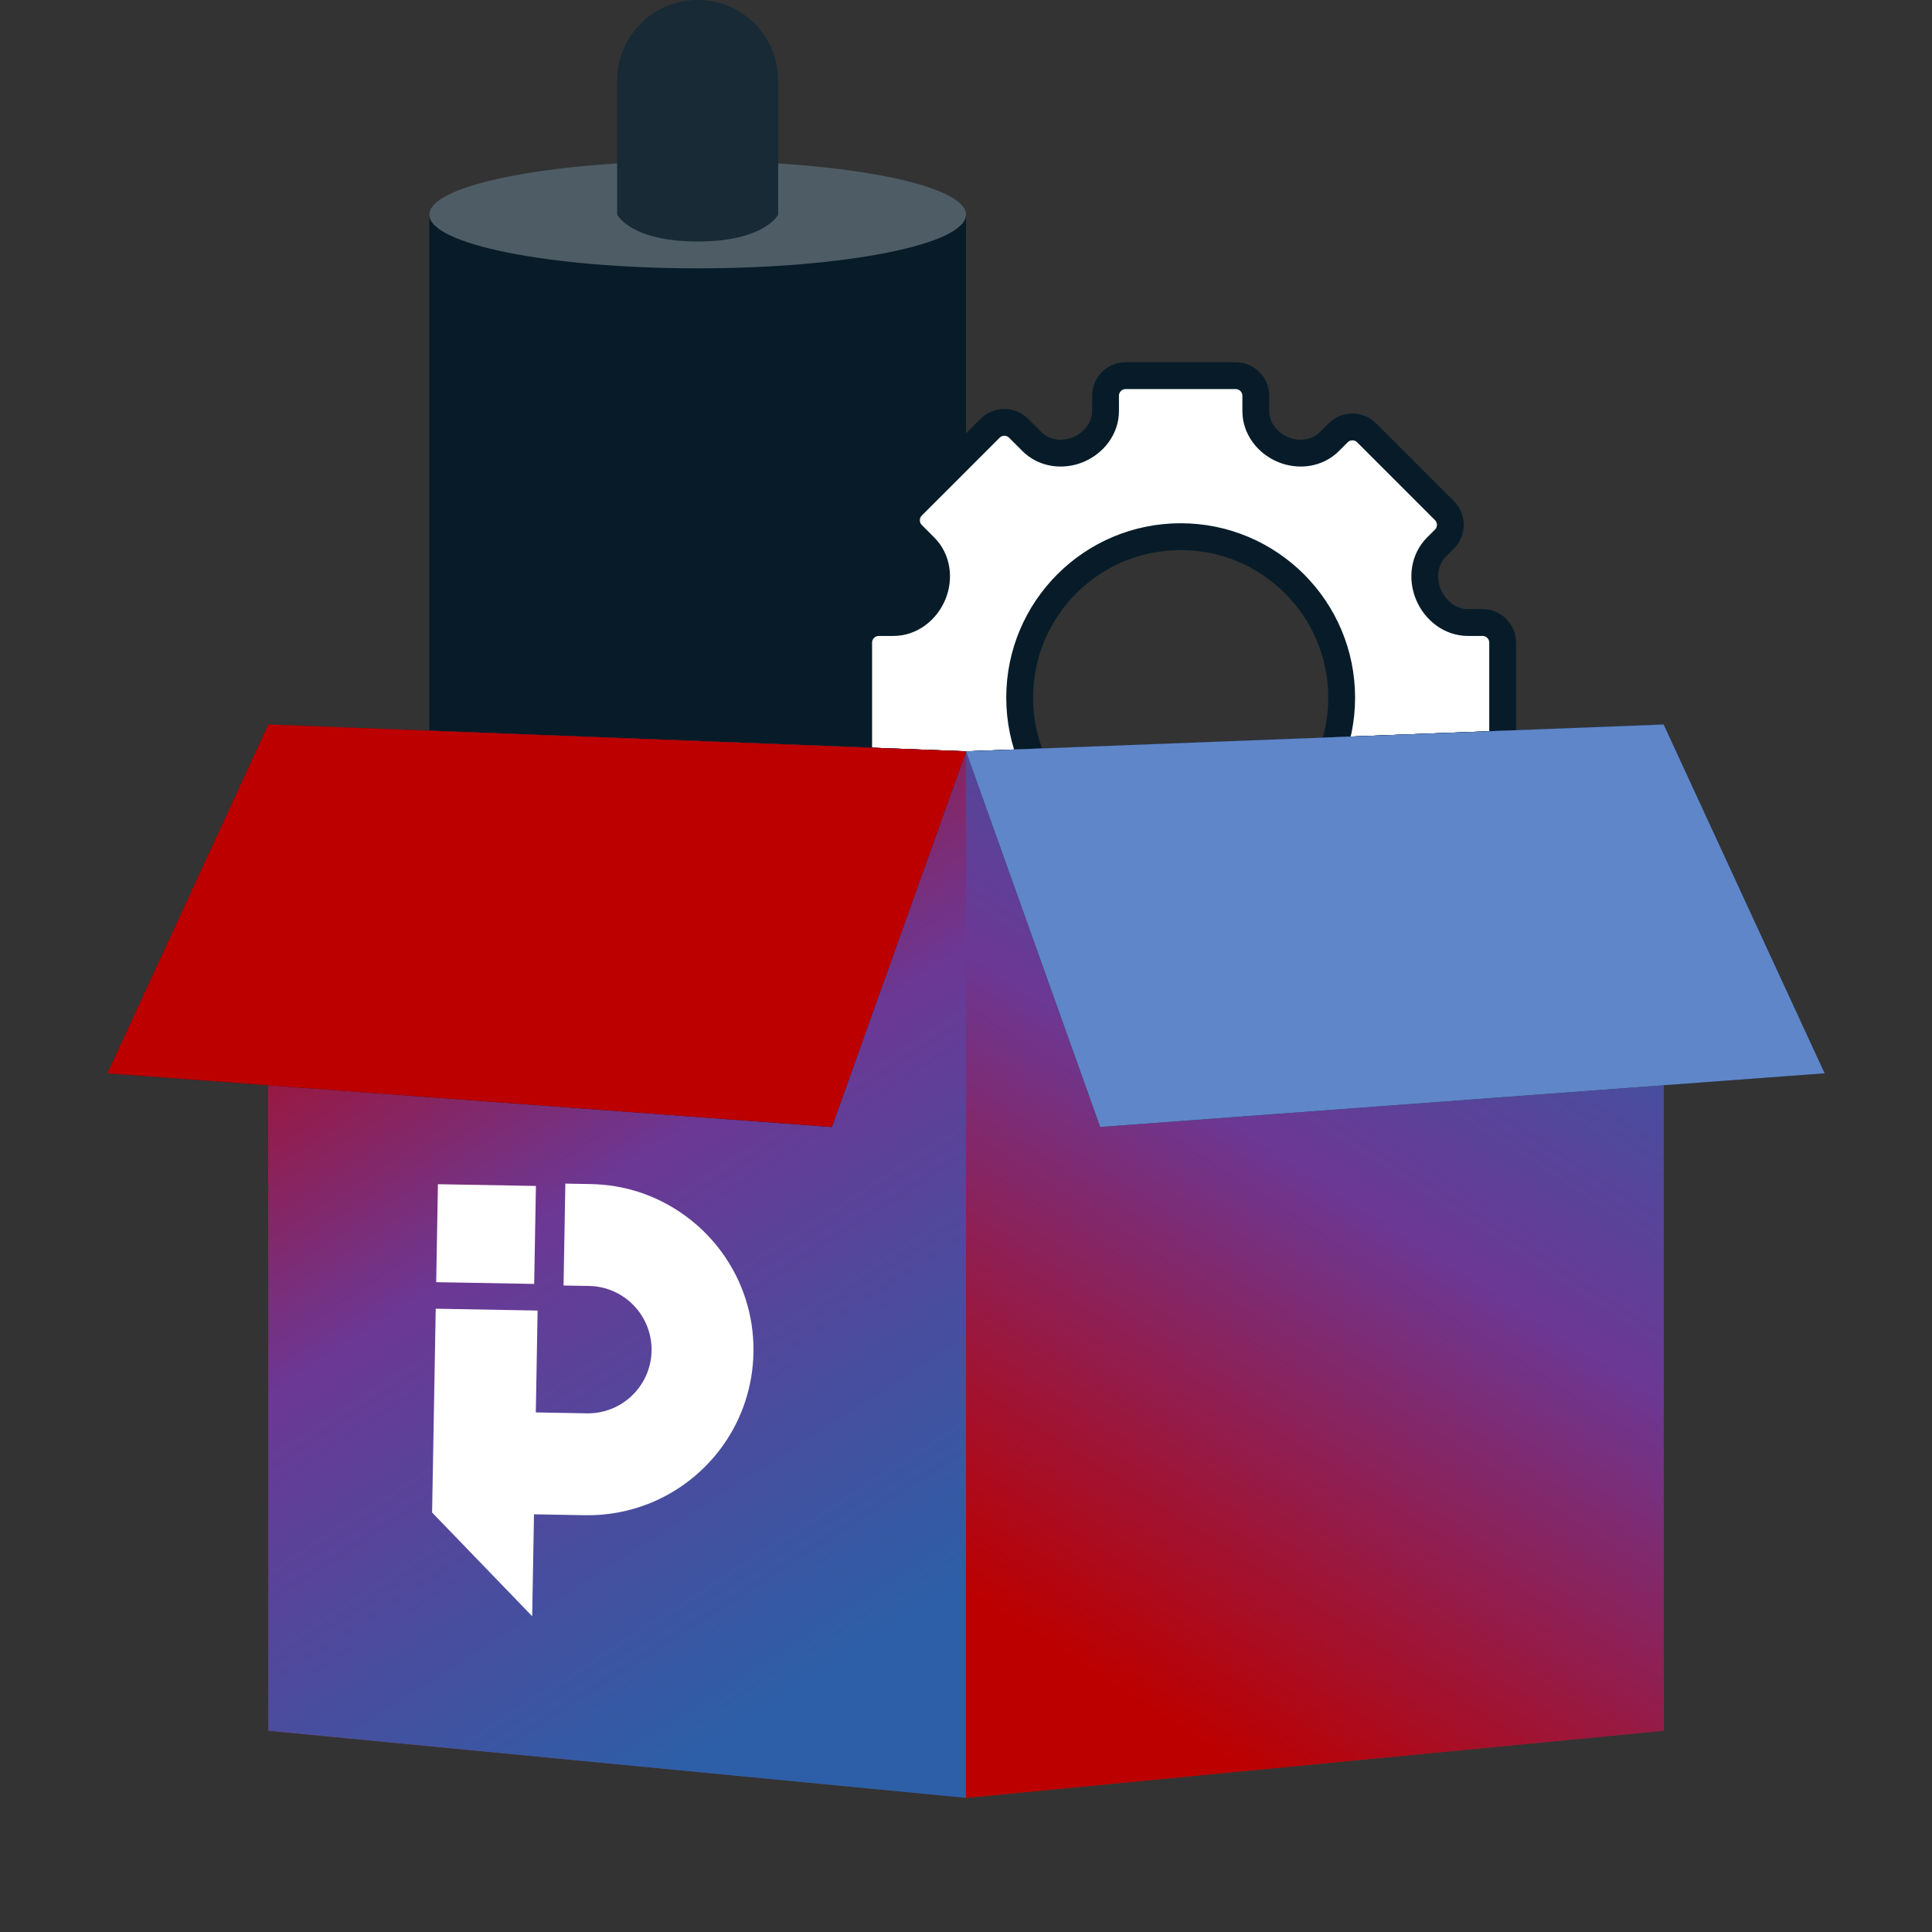
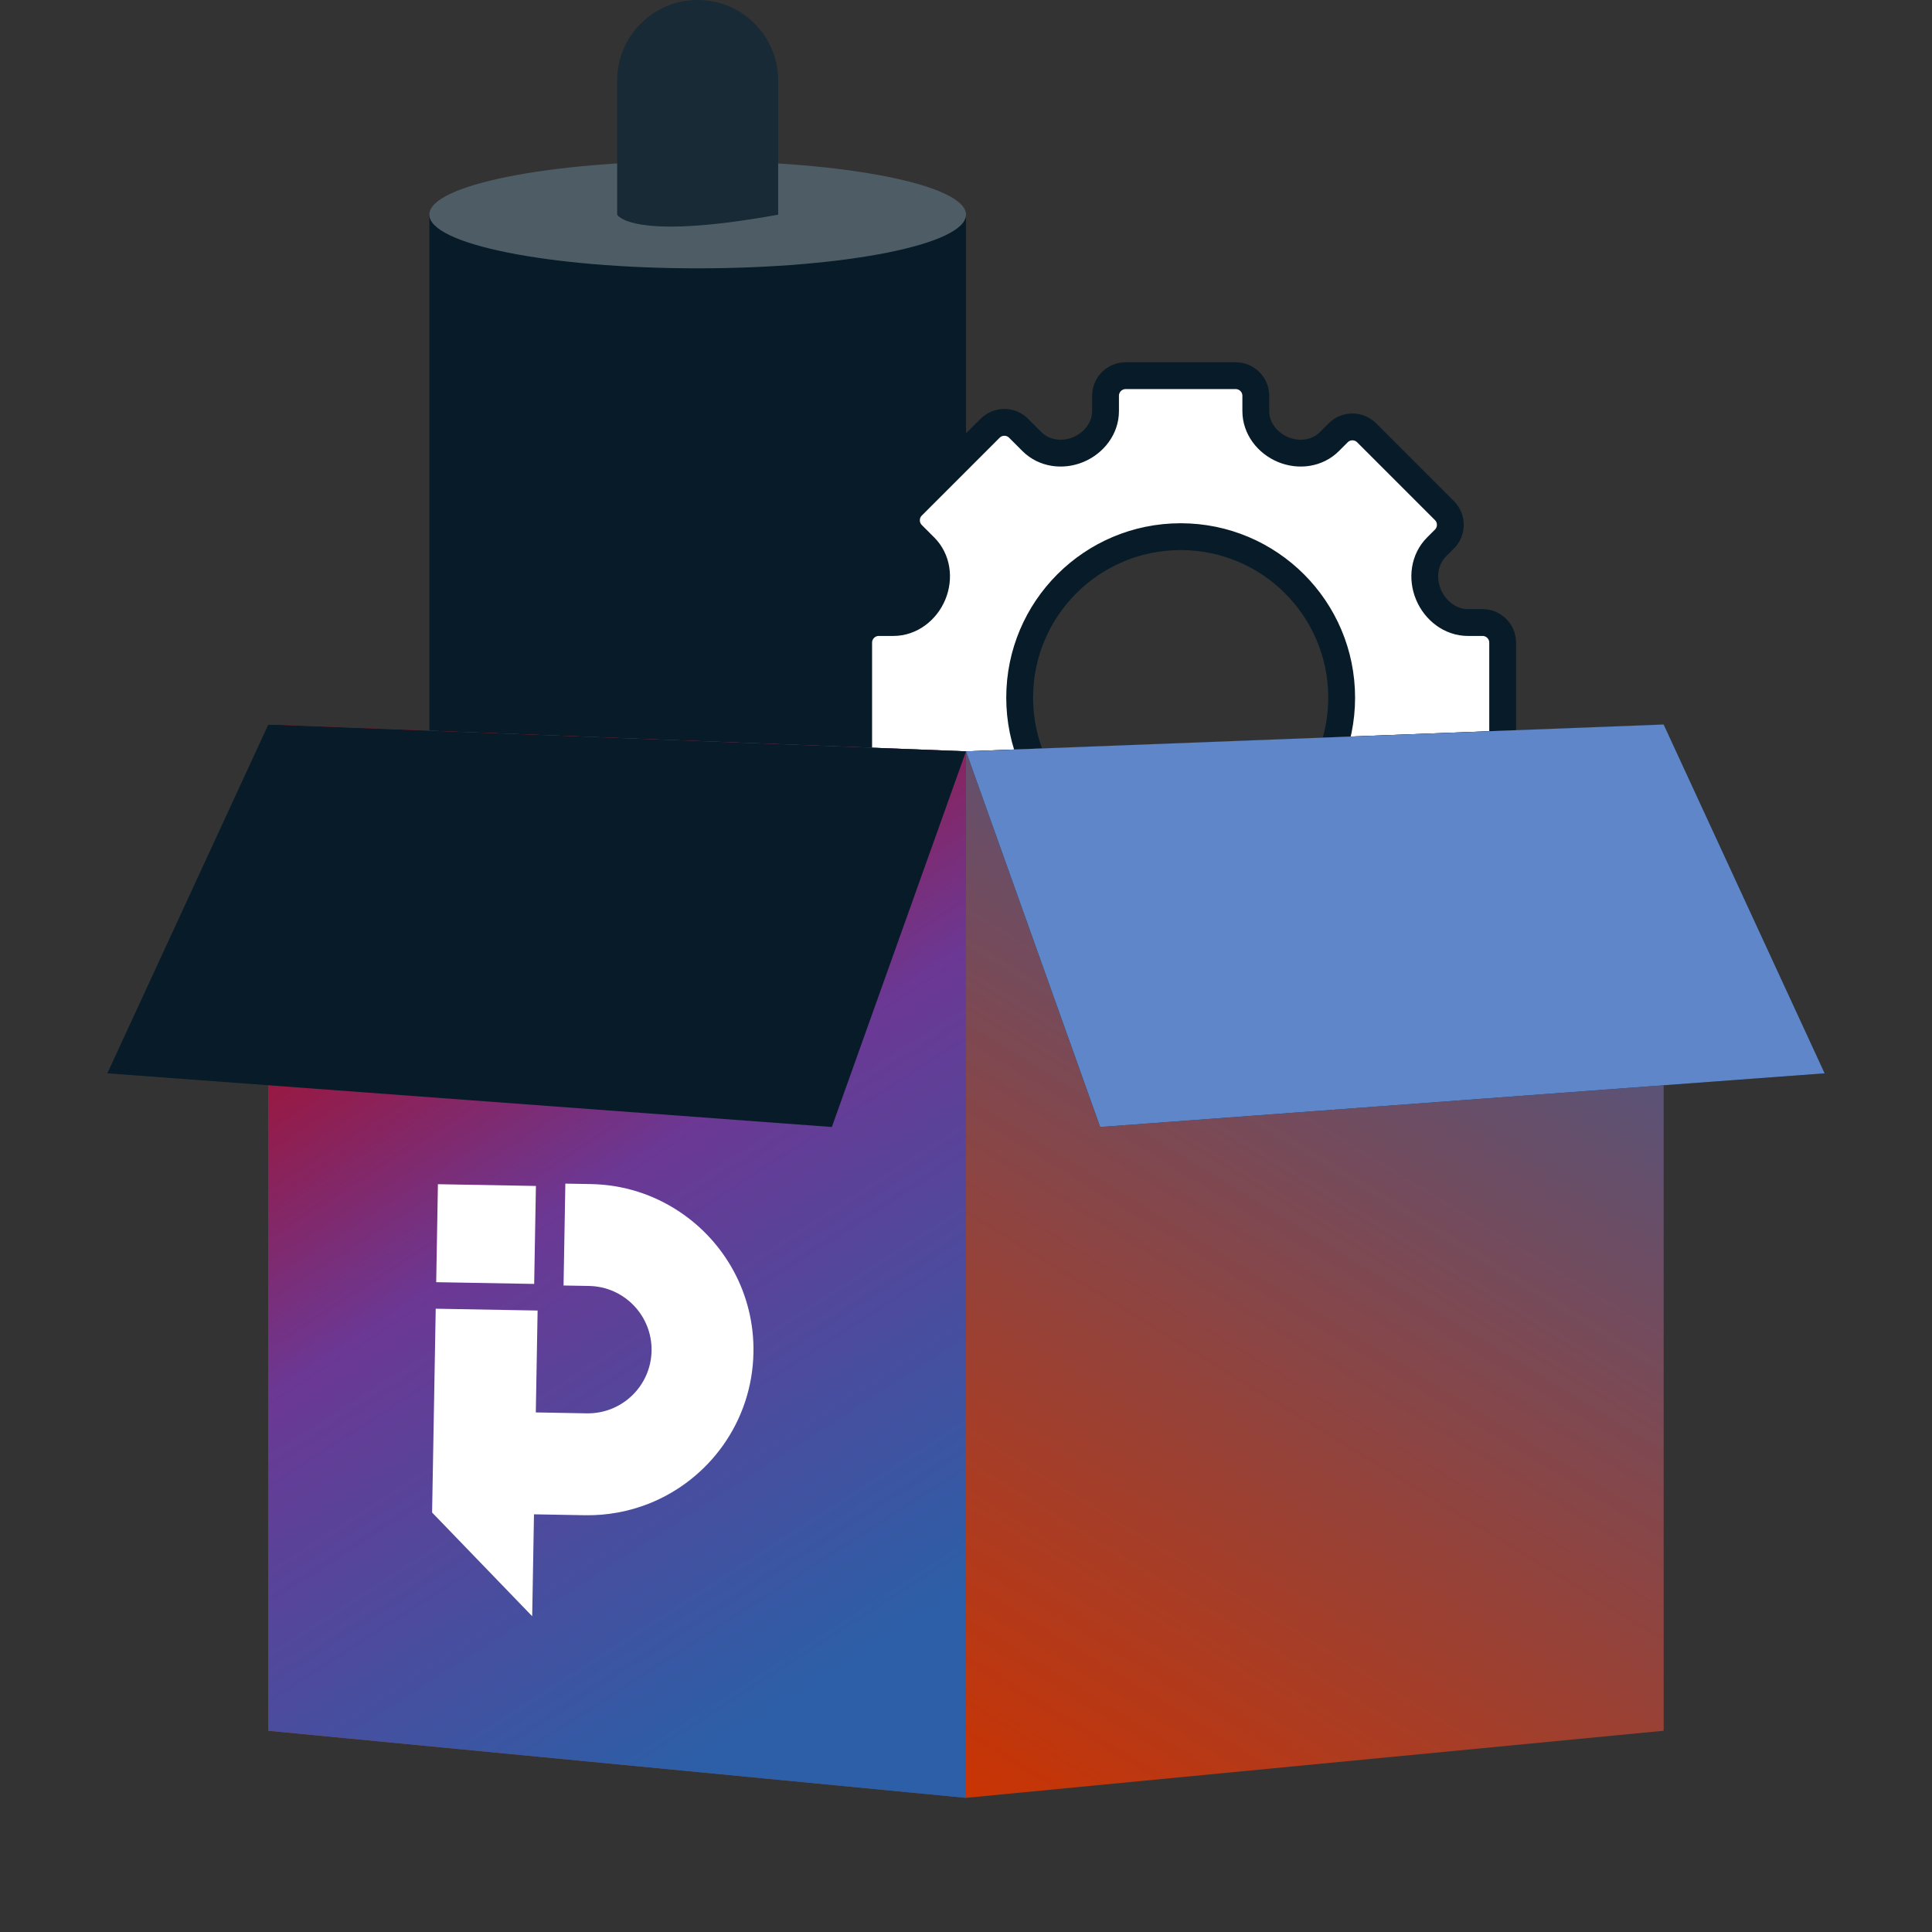
<svg xmlns="http://www.w3.org/2000/svg" width="72" height="72" viewBox="0 0 72 72" fill="none">
  <rect x="0" y="0" width="72" height="72" fill="#333333" stroke="none" />
  <path d="M16 8H36V36C36 36 34 38 26 38C18 38 16 36 16 36V8Z" fill="#071C28" />
  <path d="M36 8C36 9.105 31.523 10 26 10C20.477 10 16 9.105 16 8C16 6.895 20.477 6 26 6C31.523 6 36 6.895 36 8Z" fill="#4E5D65" />
-   <path d="M23 3C23 1.343 24.343 0 26 0C27.657 0 29 1.343 29 3V8C29 8 28.5 9 26 9C23.5 9 23 8 23 8V3Z" fill="#172A35" />
+   <path d="M23 3C23 1.343 24.343 0 26 0C27.657 0 29 1.343 29 3V8C23.5 9 23 8 23 8V3Z" fill="#172A35" />
  <path fill-rule="evenodd" clip-rule="evenodd" d="M41.95 14C41.536 14 41.2 14.336 41.2 14.75V15.321C41.2 15.959 40.769 16.512 40.18 16.756C39.592 16.999 38.907 16.907 38.457 16.457L37.96 15.96C37.667 15.667 37.192 15.667 36.899 15.96L34 18.859C33.707 19.152 33.707 19.627 34 19.92L34.462 20.382C34.926 20.845 35.018 21.551 34.766 22.156C34.514 22.759 33.948 23.2 33.294 23.2H32.75C32.336 23.2 32 23.536 32 23.95V28.05C32 28.464 32.336 28.8 32.75 28.8H33.321C33.959 28.8 34.512 29.231 34.756 29.82C34.999 30.408 34.907 31.093 34.457 31.543L33.96 32.04C33.667 32.333 33.667 32.808 33.96 33.101L36.859 36C37.152 36.293 37.627 36.293 37.92 36L38.382 35.538C38.845 35.074 39.551 34.982 40.156 35.234C40.759 35.486 41.2 36.052 41.2 36.705V37.25C41.2 37.664 41.536 38 41.95 38H46.05C46.464 38 46.8 37.664 46.8 37.25V36.706C46.8 36.052 47.241 35.486 47.844 35.234C48.449 34.982 49.155 35.074 49.618 35.538L49.91 35.83C50.203 36.122 50.678 36.122 50.971 35.83L53.87 32.93C54.163 32.637 54.163 32.163 53.87 31.87L53.543 31.543C53.093 31.093 53.001 30.408 53.245 29.82C53.488 29.231 54.041 28.8 54.679 28.8H55.25C55.664 28.8 56 28.464 56 28.05V23.95C56 23.536 55.664 23.2 55.25 23.2H54.706C54.052 23.2 53.486 22.759 53.234 22.155C52.982 21.551 53.075 20.845 53.538 20.382L53.83 20.09C54.123 19.797 54.123 19.322 53.83 19.029L50.931 16.13C50.638 15.837 50.163 15.837 49.87 16.13L49.543 16.457C49.093 16.907 48.408 16.999 47.82 16.756C47.23 16.512 46.8 15.958 46.8 15.32V14.75C46.8 14.336 46.464 14 46.05 14H41.95ZM44 32C47.314 32 50 29.314 50 26C50 22.686 47.314 20 44 20C40.686 20 38 22.686 38 26C38 29.314 40.686 32 44 32Z" fill="white" stroke="#071C28" />
-   <path d="M10 27L36 28V67L10 64.5V27Z" fill="#071C28" />
  <path d="M10 27L36 28V67L10 64.5V27Z" fill="url(#paint0_radial_1695_118)" />
  <path d="M10 27L36 28V67L10 64.5V27Z" fill="url(#paint1_radial_1695_118)" />
-   <path d="M62 27L36 28V67L62 64.5V27Z" fill="#071C28" />
  <path d="M62 27L36 28V67L62 64.5V27Z" fill="url(#paint2_radial_1695_118)" />
-   <path d="M62 27L36 28V67L62 64.5V27Z" fill="url(#paint3_radial_1695_118)" />
  <path d="M10 27L36 28L31 42L4 40L10 27Z" fill="#071C28" />
-   <path d="M10 27L36 28L31 42L4 40L10 27Z" fill="#BC0000" />
  <path d="M62 27L36 28L41 42L68 40L62 27Z" fill="#071C28" />
  <path d="M62 27L36 28L41 42L68 40L62 27Z" fill="#5F86C8" />
  <path d="M19.972 44.197L16.32 44.132L16.256 47.783L19.907 47.848L19.972 44.197Z" fill="white" />
  <path d="M28.079 50.407C28.034 52.975 26.428 55.145 24.181 56.036C23.445 56.326 22.639 56.483 21.799 56.468L19.9 56.434L19.833 60.232L16.103 56.367L16.238 48.772L20.035 48.84L19.968 52.637L21.867 52.671C23.177 52.694 24.259 51.65 24.282 50.34C24.305 49.029 23.261 47.947 21.951 47.924L21.002 47.907L21.069 44.11L22.018 44.127C23.243 44.148 24.376 44.525 25.324 45.159C27.018 46.286 28.118 48.224 28.079 50.407Z" fill="white" />
  <defs>
    <radialGradient id="paint0_radial_1695_118" cx="0" cy="0" r="1" gradientUnits="userSpaceOnUse" gradientTransform="translate(49 56) rotate(159.578) scale(50.152 22207.8)">
      <stop stop-color="#2C5FA7" />
      <stop offset="1" stop-color="#CC3300" />
    </radialGradient>
    <radialGradient id="paint1_radial_1695_118" cx="0" cy="0" r="1" gradientUnits="userSpaceOnUse" gradientTransform="translate(10 31) rotate(57.322) scale(38.017 16527.6)">
      <stop stop-color="#BC0000" />
      <stop offset="0.466" stop-color="#6B3894" />
      <stop offset="1" stop-color="#2C5FA7" />
    </radialGradient>
    <radialGradient id="paint2_radial_1695_118" cx="0" cy="0" r="1" gradientUnits="userSpaceOnUse" gradientTransform="translate(68.259 27) rotate(121.55) scale(51.53 22818)">
      <stop stop-color="#2C5FA7" />
      <stop offset="1" stop-color="#CC3300" />
    </radialGradient>
    <radialGradient id="paint3_radial_1695_118" cx="0" cy="0" r="1" gradientUnits="userSpaceOnUse" gradientTransform="translate(62 31) rotate(122.679) scale(38.017 16527.6)">
      <stop stop-color="#2C5FA7" />
      <stop offset="0.466" stop-color="#6B3894" />
      <stop offset="1" stop-color="#BC0000" />
    </radialGradient>
  </defs>
</svg>